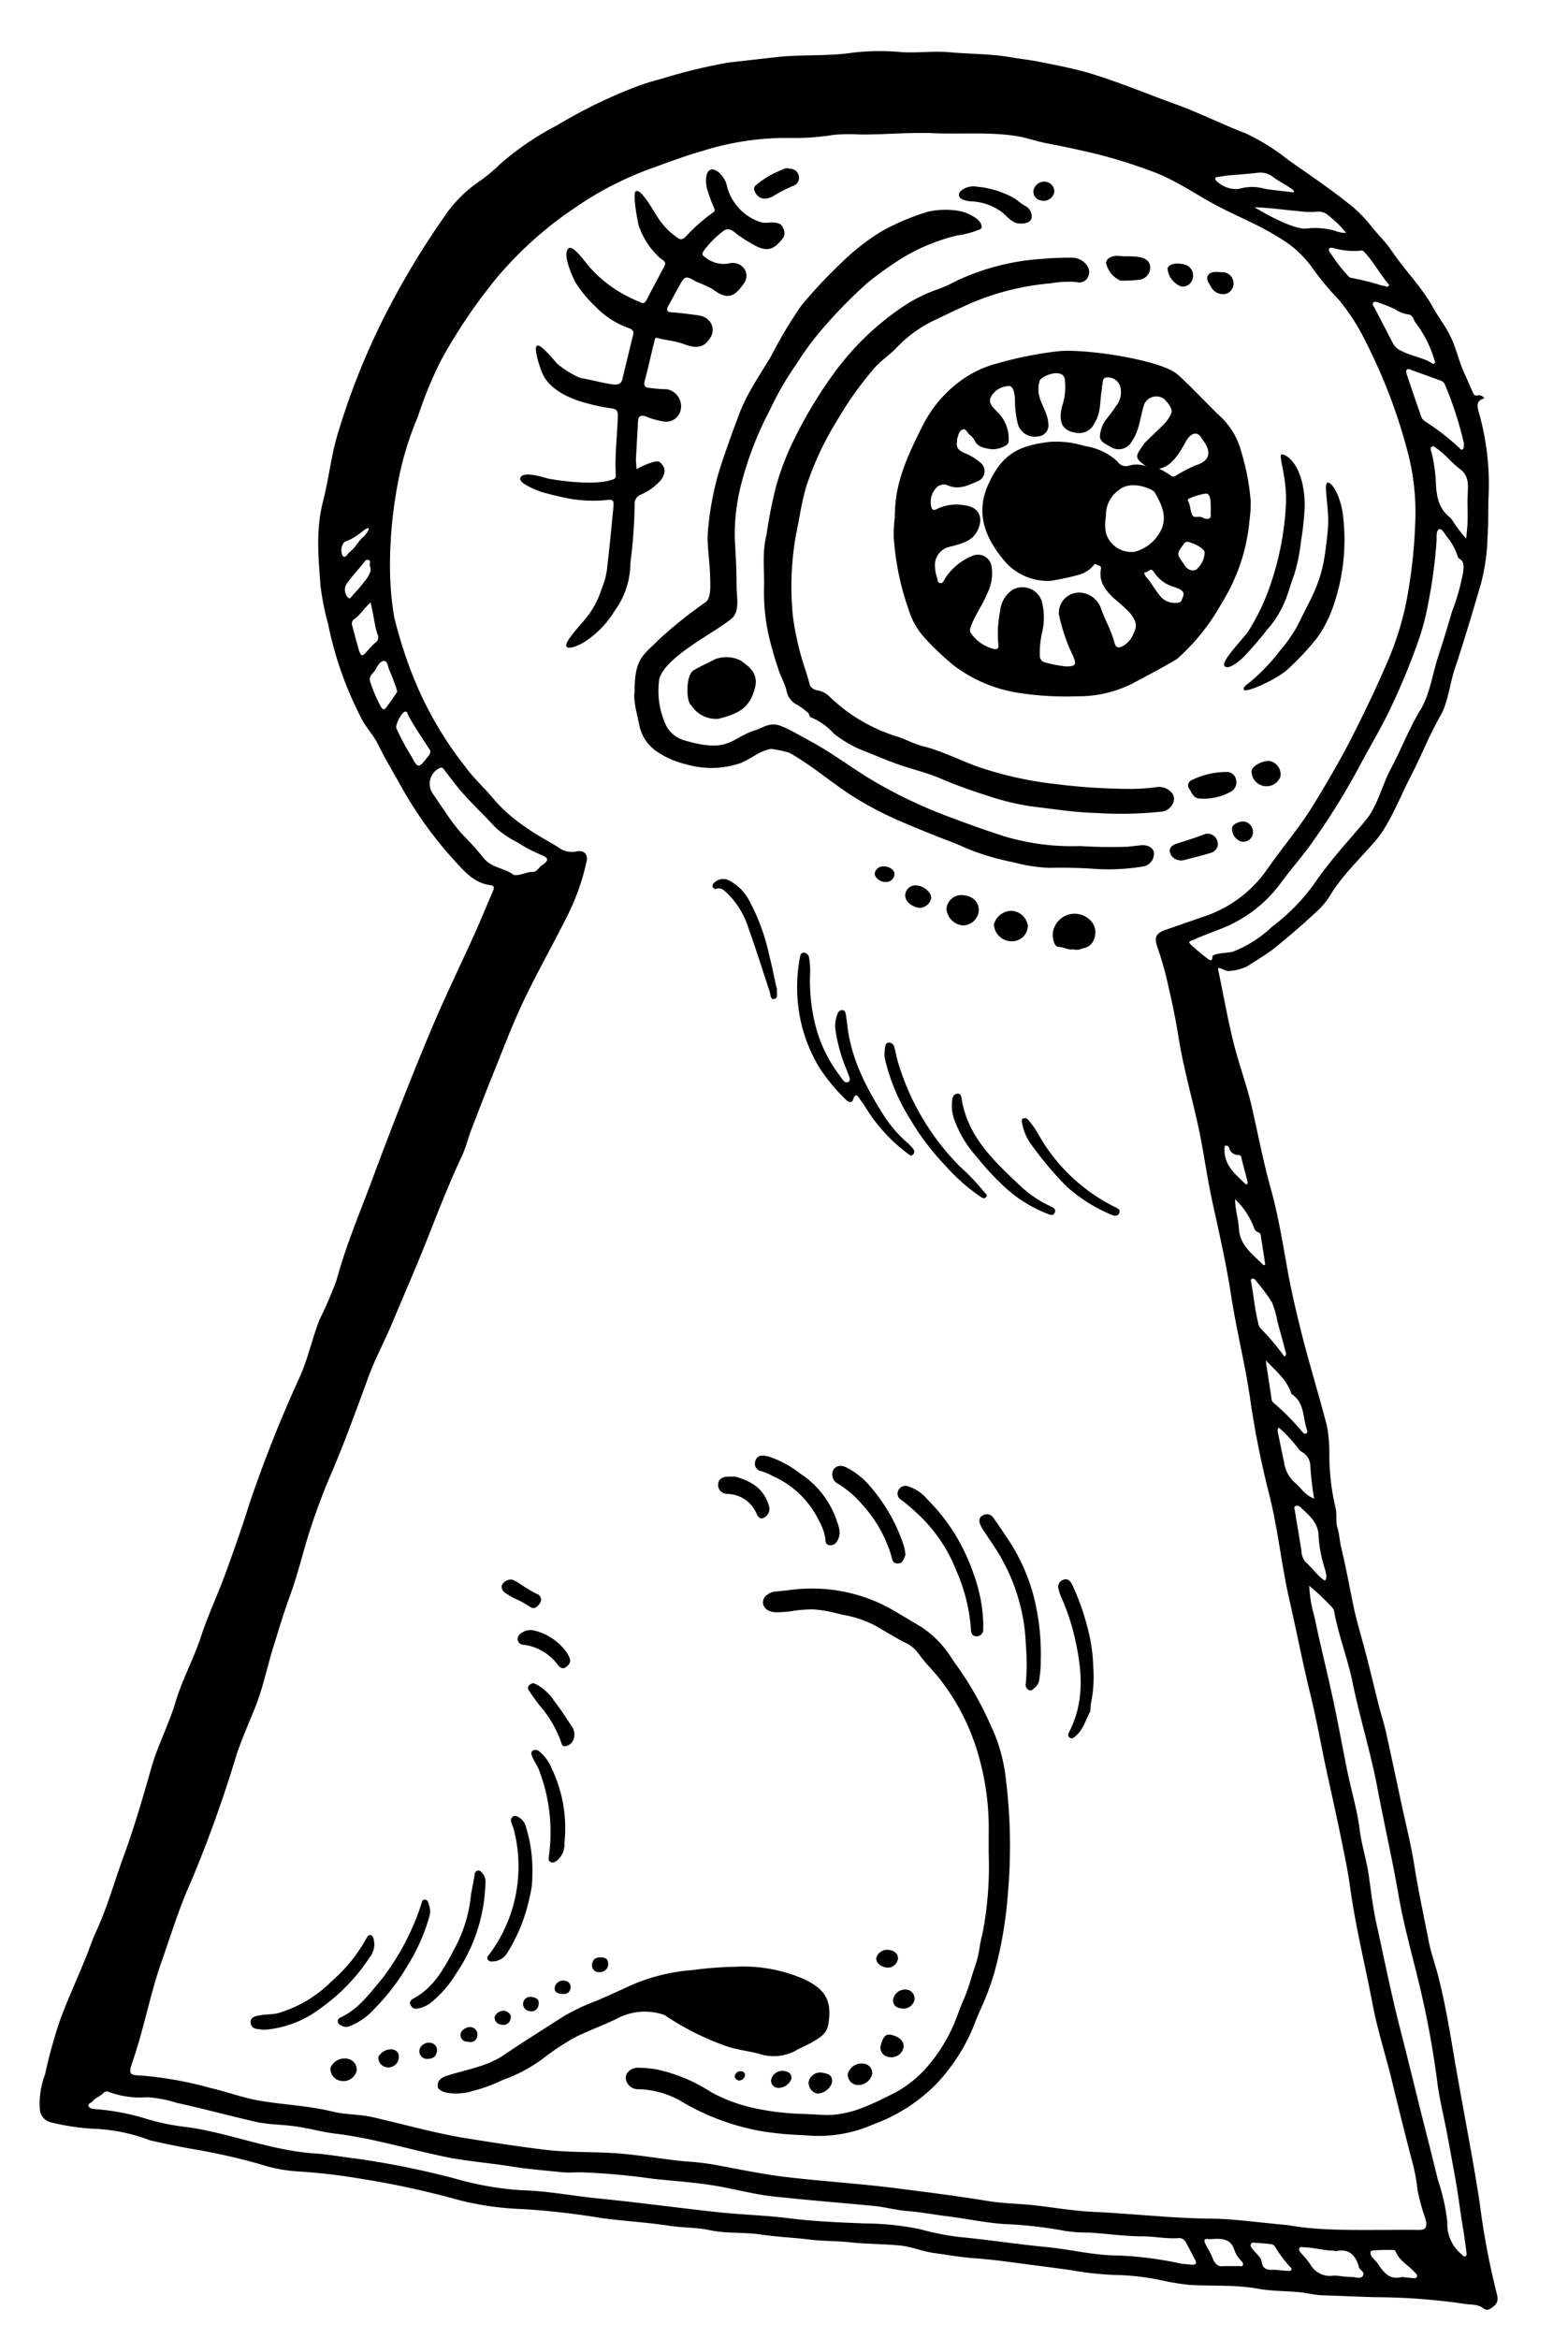
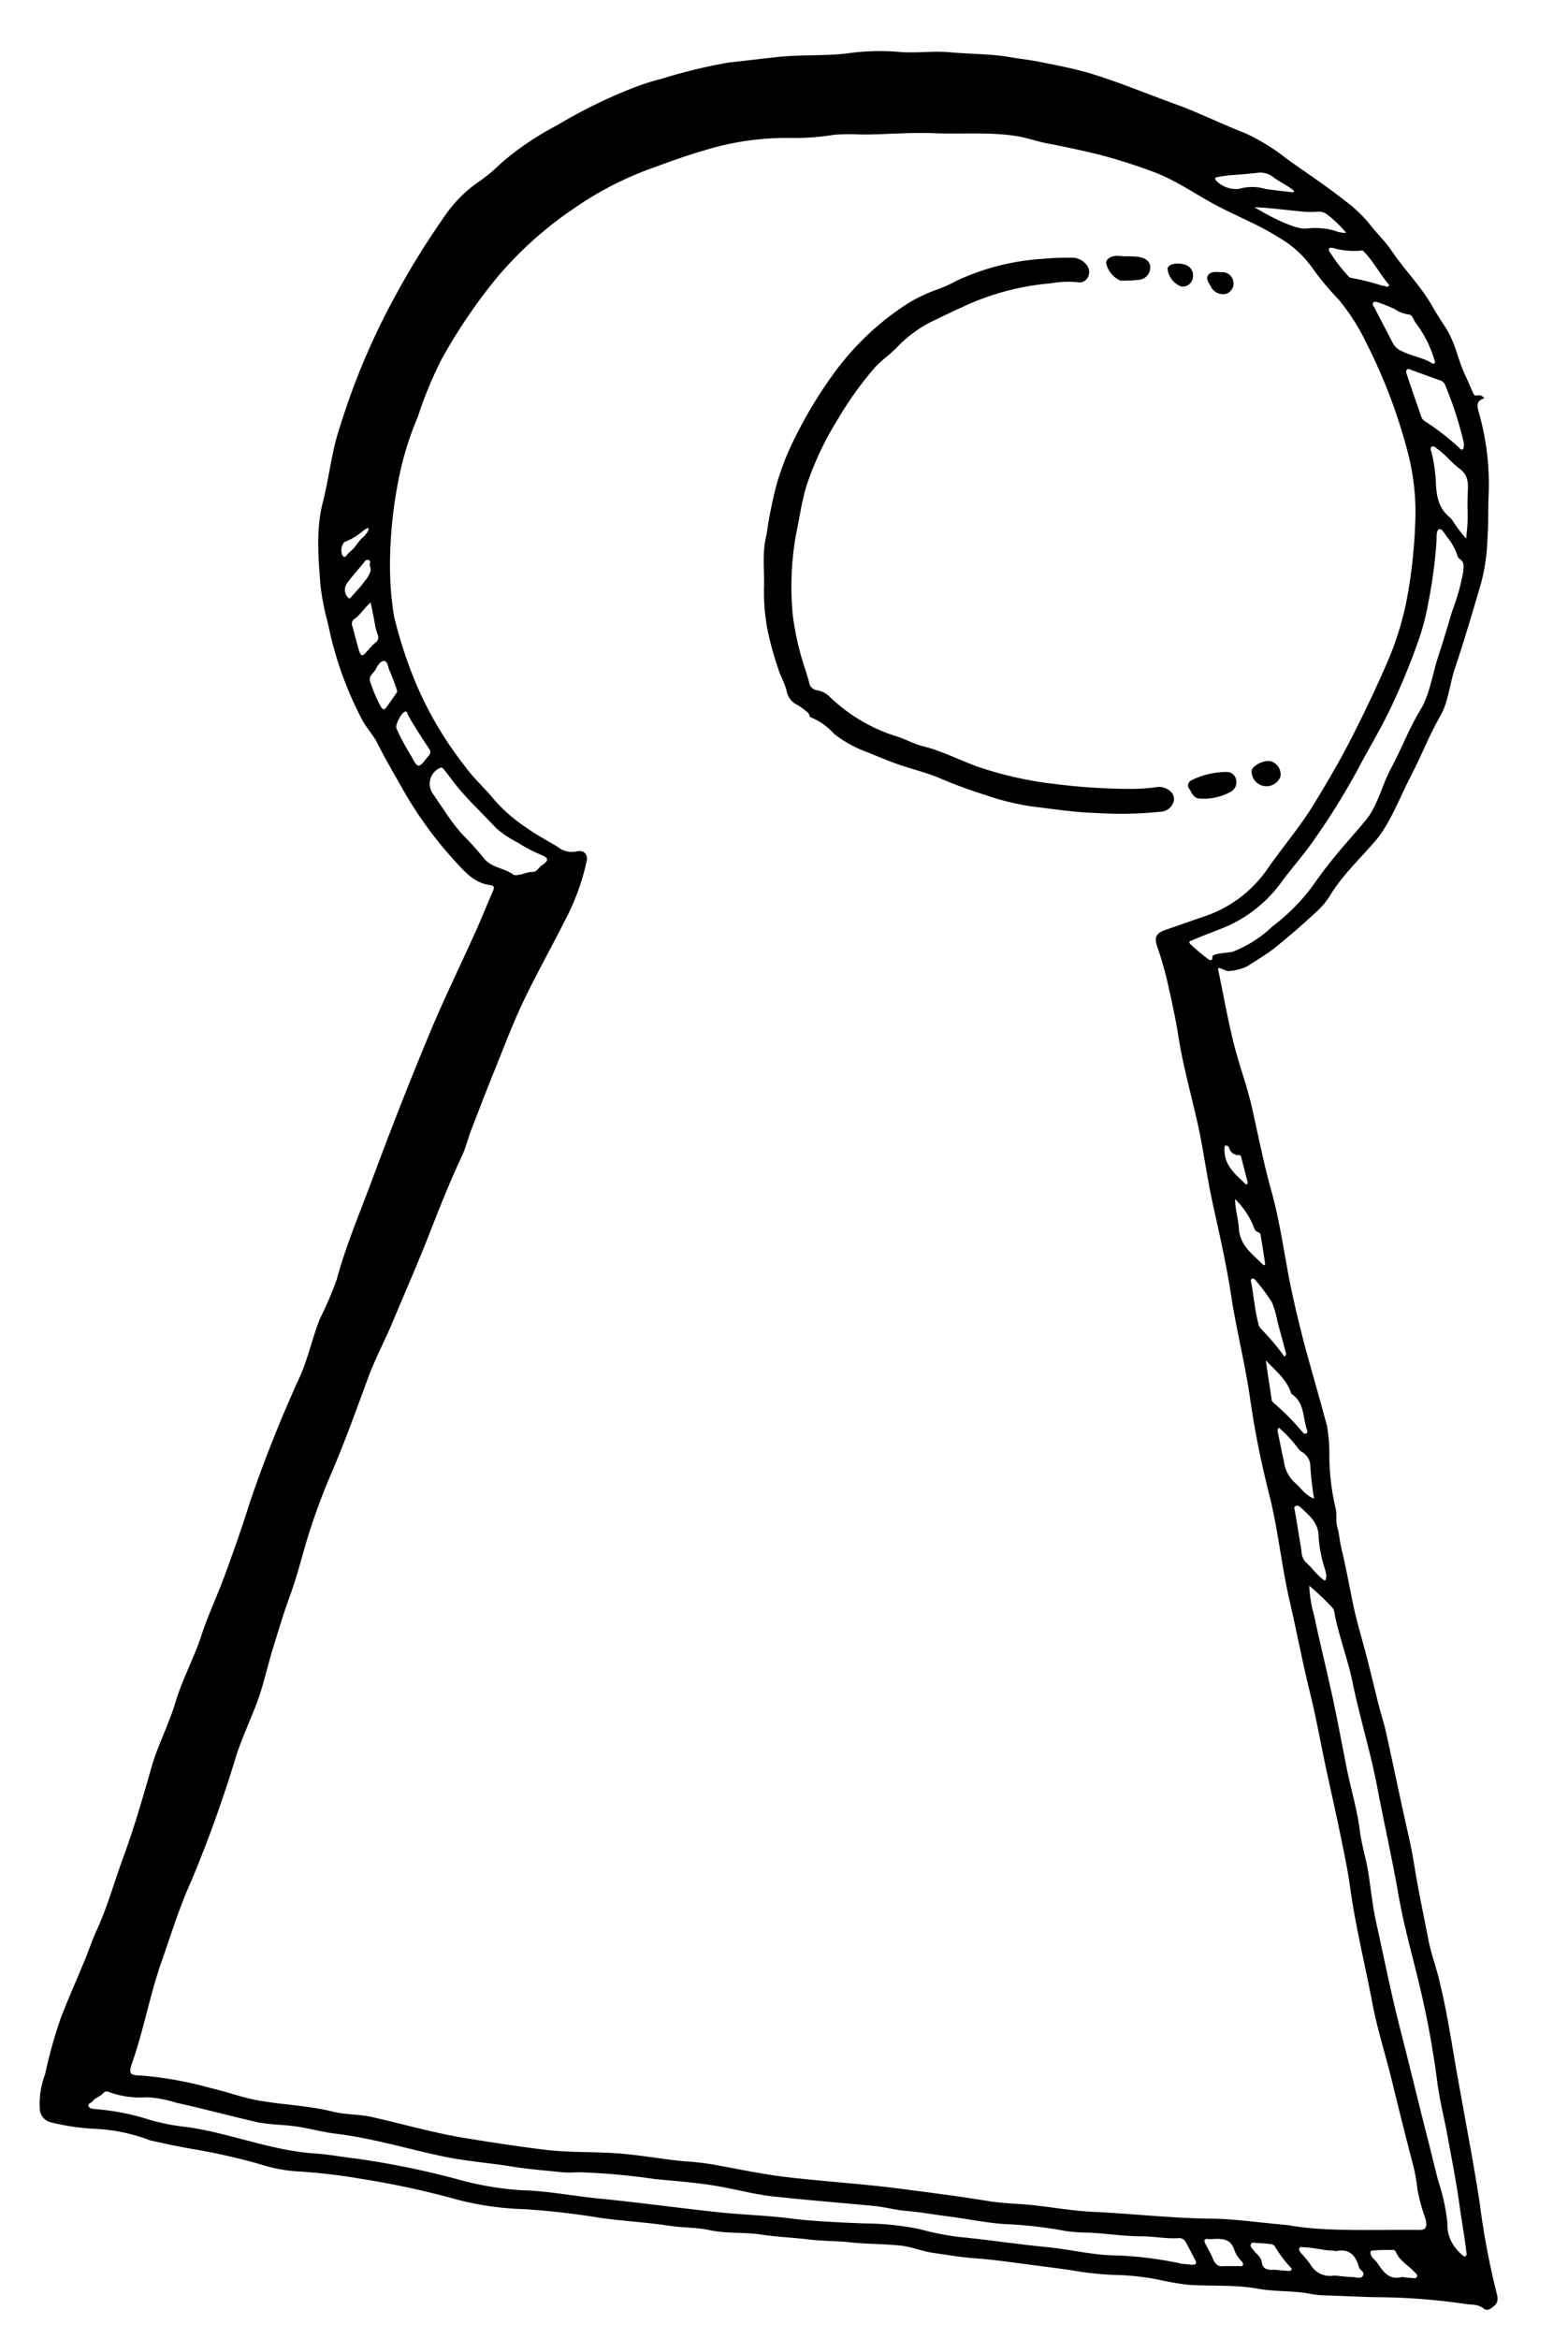
<svg xmlns="http://www.w3.org/2000/svg" id="kresby" viewBox="0 0 186.14 277.58">
  <defs>
    <style>.cls-1{fill-rule:evenodd}</style>
  </defs>
  <path class="cls-1" d="M176.21 47.27c-1 .29-.87.9-.65 1.69a31 31 0 011.15 9.93c-.07 1.65 0 3.33-.13 5a23.63 23.63 0 01-.78 5.4c-1 3.39-2 6.81-3.14 10.19-.51 1.57-.78 3.87-1.59 5.32-1.62 2.89-2.14 4.49-3.66 7.45-1.18 2.26-2.4 5.49-4.06 7.45-1.91 2.23-4 4.15-5.5 6.64a8.75 8.75 0 01-1.51 1.8 90.19 90.19 0 01-4.89 4.25c-1.06.85-2.26 1.55-3.4 2.29a5.94 5.94 0 01-2.3.56c-.48-.1-1.24-.64-1.14-.16.64 3 1.16 6.08 1.93 9.07.61 2.31 1.43 4.59 2 6.93.77 3.35 1.41 6.72 2.32 10 .84 3 1.36 6.12 1.91 9.22s1.25 6 2 8.94c.89 3.35 1.89 6.66 2.76 10a18.72 18.72 0 01.28 3.61 27.54 27.54 0 00.71 6c.24.84 0 1.62.24 2.41s.27 1.66.48 2.49c.52 2.15.92 4.34 1.36 6.5s1.11 4.29 1.66 6.44c.49 1.92.95 3.83 1.43 5.75.26 1 .59 2 .83 3.06.63 2.83 1.23 5.67 1.84 8.52.51 2.39 1.12 4.77 1.51 7.19.47 3 1.12 6 1.69 8.94.33 1.76 1 3.46 1.38 5.2.67 2.77 1.15 5.58 1.62 8.39s1 5.61 1.5 8.41c.57 3.09 1.12 6.18 1.6 9.29a89.51 89.51 0 002 10.65c.14.54.25 1.1-.27 1.54s-.87.64-1.28.31c-.71-.55-1.46-.4-2.25-.54a75.07 75.07 0 00-10.69-.79c-2-.06-4-.15-6-.22-1 0-1.95-.28-2.93-.37-1.64-.16-3.31-.12-4.93-.42-2.7-.49-5.42-.28-8.12-.45a30.74 30.74 0 01-3.66-.62 29.76 29.76 0 00-5.22-.56 38.3 38.3 0 01-5.26-.58c-2-.28-3.91-.52-5.86-.78s-3.67-.49-5.5-.62c-1.66-.12-3.29-.41-4.93-.64-1.29-.18-2.49-.72-3.82-.86-2-.21-4-.17-6-.39-1.64-.18-3.29-.13-4.94-.34-1.87-.23-3.77-.3-5.64-.58-2-.31-4.11-.09-6.14-.53-1.56-.34-3.2-.27-4.8-.52-2.68-.41-5.4-.55-8.08-.92a91.64 91.64 0 00-9.19-1.05 35.71 35.71 0 01-7.65-1.07 103.64 103.64 0 00-11.64-2.53 69.16 69.16 0 00-7.59-.88 18 18 0 01-4.42-.86 75.51 75.51 0 00-7.61-1.73c-1.68-.28-3.36-.63-5-1a2.88 2.88 0 01-.76-.22 20.85 20.85 0 00-6.25-1.24 27.49 27.49 0 01-5.27-.79 1.7 1.7 0 01-1.23-1.53 9.76 9.76 0 01.62-4.14 57.43 57.43 0 011.82-6.56C8 237.39 9 235.2 9.9 233c.58-1.32 1-2.72 1.61-4 1.31-2.89 2.14-5.95 3.24-8.91C16 216.65 17 213.17 18 209.67c.53-1.87 1.37-3.64 2.06-5.47.25-.63.49-1.27.69-1.93.8-2.82 2.25-5.4 3.15-8.17.79-2.41 1.87-4.69 2.75-7.06 1.06-2.89 2.09-5.8 3-8.72a158.94 158.94 0 016-15.06c.95-2.18 1.44-4.52 2.31-6.72a44 44 0 002-4.66c1.11-4.08 2.77-8 4.23-11.91 2.23-6 4.57-12 7.09-18 1.69-4 3.58-7.83 5.33-11.75.65-1.47 1.26-3 1.89-4.42.13-.32.3-.69-.29-.76-1.83-.22-3-1.53-4.11-2.75a47.12 47.12 0 01-6.5-9c-.94-1.68-1.93-3.33-2.78-5.06-.47-.95-1.21-1.72-1.74-2.64A42.5 42.5 0 0138.94 74a29.91 29.91 0 01-.9-4.58c-.25-3.28-.55-6.6.29-9.84.74-2.86 1-5.82 1.93-8.63a83.7 83.7 0 016.57-15.66 96.75 96.75 0 016.3-10.13 15.36 15.36 0 013.62-3.53 19.25 19.25 0 002.61-2.15 33.86 33.86 0 016.77-4.61 59.49 59.49 0 019.21-4.51 26.91 26.91 0 013.17-1 63.32 63.32 0 018-1.94l5.65-.64c3-.34 6-.08 9-.52a27.7 27.7 0 015.9-.07c1.85.11 3.7-.15 5.54 0 2.43.23 4.89.18 7.3.59 1.17.21 2.34.32 3.5.56 2 .4 4 .77 6 1.36 3.58 1.09 7 2.54 10.55 3.81 2.67 1 5.2 2.27 7.86 3.29a24.33 24.33 0 015 3.09c2.32 1.65 4.69 3.22 6.94 5a15.68 15.68 0 013 2.91c.78 1 1.75 1.9 2.48 3 1.55 2.29 3.54 4.26 4.89 6.69.6 1.09 1.36 2.07 1.94 3.18.79 1.5 1.1 3.18 1.81 4.71.35.74.66 1.49 1 2.25.11.25.24.37.54.29a.78.78 0 01.8.35zm-23.3 216.79c4.34.81 10 .51 15.55.57.72 0 .94-.25.83-1a4.63 4.63 0 00-.17-.61 22.69 22.69 0 01-.84-3.11 21.4 21.4 0 00-.5-2.88c-.92-3.49-1.79-7-2.64-10.49-.72-2.89-1.63-5.73-2.19-8.66-.87-4.58-2-9.1-2.65-13.73-.3-2.24-.78-4.46-1.24-6.69-.53-2.57-1.11-5.14-1.67-7.72-.61-2.89-1.13-5.8-1.83-8.66-.93-3.76-1.65-7.57-2.52-11.34-.93-4.09-1.33-8.28-2.36-12.36a108.72 108.72 0 01-2.24-11.14c-.58-4.19-1.64-8.26-2.28-12.44-.55-3.61-1.36-7.19-2.15-10.77-.6-2.71-1-5.45-1.51-8.16-.8-4-2-7.93-2.63-12-.33-2.08-.78-4.13-1.25-6.19a39.21 39.21 0 00-1.19-4.18c-.43-1.19-.28-1.72.9-2.14l4.46-1.55a14.77 14.77 0 007.59-5.58c1.8-2.6 3.87-5 5.54-7.71 1.48-2.43 2.93-4.89 4.24-7.4 1.6-3.11 3.12-6.27 4.51-9.49a35.82 35.82 0 002.33-7.48 61 61 0 001-9 28.12 28.12 0 00-.86-8.39 64.53 64.53 0 00-5-13.18 24.87 24.87 0 00-3.2-5 33.62 33.62 0 01-3.21-3.87 12.56 12.56 0 00-4-3.57c-2.18-1.39-4.58-2.35-6.88-3.53-2.75-1.41-5.25-3.27-8.21-4.32a65.87 65.87 0 00-6.39-2c-2-.47-3.93-.9-5.92-1.27-1.28-.24-2.48-.7-3.77-.89-3.2-.48-6.43-.19-9.65-.32-3-.13-5.9.18-8.85.15A21.41 21.41 0 0099 16a29.27 29.27 0 01-5.27.37 33.16 33.16 0 00-10.2 1.5c-2 .57-4 1.31-5.9 2a39.75 39.75 0 00-9.49 4.86 44.57 44.57 0 00-9.07 8.12 64.4 64.4 0 00-6.63 9.75 46.51 46.51 0 00-2.82 6.81 37.79 37.79 0 00-2 6.07 52.27 52.27 0 00-1.32 12.28 36.54 36.54 0 00.49 5.44 52.57 52.57 0 002.4 7.45A43 43 0 0055.25 91c1 1.41 2.35 2.57 3.44 3.93a18.73 18.73 0 003.68 3.21c1.22.89 2.56 1.59 3.84 2.36a2.65 2.65 0 002.19.55c.87-.22 1.4.29 1.25 1.1a27.17 27.17 0 01-2.54 7c-1.57 3.13-3.3 6.19-4.82 9.35-1.37 2.83-2.47 5.78-3.65 8.69-.92 2.28-1.8 4.56-2.68 6.85-.41 1.08-.68 2.23-1.18 3.27-1.51 3.2-2.78 6.5-4.08 9.79s-2.73 6.52-4.09 9.79c-.89 2.14-2 4.19-2.82 6.37-1.43 3.89-2.83 7.79-4.46 11.59a77.68 77.68 0 00-2.87 7.81c-.65 2.2-1.21 4.44-2 6.6s-1.39 4.2-2.05 6.32c-.71 2.3-1.18 4.66-2.07 6.91-.75 1.88-1.58 3.75-2.24 5.68a153.33 153.33 0 01-5.37 15c-1.42 3.1-2.41 6.38-3.54 9.59-1.39 3.93-2.11 8.07-3.49 12-.46 1.35-.33 1.52 1.11 1.55a43.45 43.45 0 018.19 1.48c1.93.44 3.8 1.15 5.74 1.49 2.91.5 5.89.6 8.77 1.31 1.52.38 3.11.3 4.64.64 3.72.84 7.41 1.91 11.19 2.52 3.15.51 6.31 1 9.49 1.38 2.47.29 5 .23 7.44.35 3 .13 5.93.7 8.9 1a33.46 33.46 0 013.47.38c2.86.52 5.71 1.13 8.58 1.48 4.46.53 9 .8 13.41 1.37 3.57.46 7.13.91 10.67 1.49 1.41.23 2.82.29 4.23.39 2.74.21 5.44.76 8.18.89 4.6.21 9.17.74 13.77.81 2.74-.01 5.52.42 9.43.77zm-12.59 4.59l1.16.11c.5 0 .63-.14.39-.59-.36-.68-.7-1.36-1.06-2a.9.9 0 00-.94-.57c-1.42.1-2.82-.21-4.25-.21-2.15 0-4.29-.34-6.44-.45a18.33 18.33 0 01-2.67-.18 49.94 49.94 0 00-7.11-.82c-2.36-.14-4.64-.65-7-.94-1.59-.2-3.17-.5-4.76-.62-1.32-.11-2.59-.47-3.9-.6-4-.38-8.06-.7-12.08-1.14-2-.23-4-.75-6-1.12-2.64-.5-5.33-.67-8-.94a79.75 79.75 0 00-8.73-.79c-.71 0-1.42.06-2.14 0-2-.21-4.08-.37-6.11-.7-2.59-.41-5.23-.61-7.81-1.13-4.35-.9-8.61-2.22-13-2.75-1.67-.2-3.31-.68-5-.9-1.51-.19-3.06-.18-4.55-.52-3.13-.72-6.23-1.56-9.37-2.25a14.57 14.57 0 00-3.48-.66 10.67 10.67 0 01-4.51-.61.56.56 0 00-.67.09c-.36.44-1 .57-1.29 1-.16.2-.58.25-.49.56s.48.34.8.37a27.89 27.89 0 015.83 1.08 25.58 25.58 0 004.61 1c.75.09 1.52.21 2.27.36 4.49.89 8.82 2.54 13.44 2.83 1.61.11 3.2.42 4.8.6A101.57 101.57 0 0154 258.53a37.13 37.13 0 007.94 1.39c3.15.08 6.23.71 9.35 1 4.69.47 9.35 1.11 14 1.61 2.83.3 5.68.37 8.51.73s5.89.48 8.85.6a33.32 33.32 0 016.52.67 32.3 32.3 0 004.66.93c3.48.33 6.92.87 10.39 1.2 2.84.27 5.62 1 8.49 1a43.43 43.43 0 017.61.99zm15.1-80.47a15.54 15.54 0 00.61 3.64c.68 3.3 1.52 6.58 2.22 9.87.59 2.74 1.09 5.5 1.64 8.24.48 2.41 1.21 4.76 1.52 7.2.23 1.85.82 3.6 1.08 5.44s.49 3.82.91 5.71c.9 4.07 1.71 8.16 2.74 12.19 1.16 4.51 2.23 9 3.39 13.53.41 1.58.78 3.17 1.19 4.76a23.44 23.44 0 011.1 5 4.58 4.58 0 001.69 3.76c.13.1.26.35.46.22s.13-.33.1-.52c-.21-1.84-.56-3.68-.81-5.52-.37-2.72-.91-5.41-1.4-8.1-.41-2.26-1-4.5-1.27-6.77a108.33 108.33 0 00-2.07-11.18c-.85-3.57-1.87-7.12-2.5-10.76-.74-4.27-1.71-8.48-2.51-12.73s-2.14-8.49-3-12.77c-.58-2.73-1.62-5.35-2.12-8.12a1 1 0 00-.22-.48 29.58 29.58 0 00-2.75-2.61zM173.69 67.9c.05-.59.21-1.21-.47-1.61-.13-.08-.19-.3-.25-.48a6.87 6.87 0 00-1.21-2.12c-.27-.35-.58-1-.92-.88s-.3.82-.3 1.28a57.64 57.64 0 01-1 7.53 28.43 28.43 0 01-1.19 4.5 80.41 80.41 0 01-3.16 7.68c-1.09 2.36-2.45 4.6-3.68 6.9a84.07 84.07 0 01-6.15 9.85c-1.07 1.44-2.26 2.78-3.31 4.23a15.93 15.93 0 01-7.11 5.44c-1.1.44-2.22.84-3.3 1.32-.2.09-.68.17-.33.5a24.05 24.05 0 002.12 1.78c.23.18.52.21.49-.26s2-.47 2.43-.62a14.21 14.21 0 004.7-3 23.44 23.44 0 005.37-5.65c2-2.79 3.8-4.64 5.75-7 1.39-1.7 1.93-4.24 3-6.18 1.4-2.66 2-4.47 3.56-7.06 1-1.71 1.38-4.26 2-6.14s1.12-3.57 1.65-5.36a25.41 25.41 0 001.31-4.65zM61 103.84c.9.08 1.53-.4 2.26-.37.47 0 .69-.52 1.05-.77.86-.57.87-.87-.07-1.25a17.58 17.58 0 01-2.76-1.45 12.63 12.63 0 01-2.57-1.71C57.27 96.51 55.46 94.87 54 93l-1.25-1.63c-.13-.17-.25-.34-.52-.24a2.06 2.06 0 00-.89 3c.51.73 1 1.49 1.52 2.22a21.93 21.93 0 002 2.64 37.44 37.44 0 012.54 2.81c.9 1.2 2.53 1.2 3.6 2.04zM173.77 52.9a1.12 1.12 0 000-.36 43.3 43.3 0 00-2.21-6.84.89.89 0 00-.55-.54l-3.38-1.22c-.19-.07-.41-.23-.6-.08s-.06.45 0 .66c.54 1.6 1.08 3.19 1.64 4.78a1.16 1.16 0 00.43.66 28.11 28.11 0 014.12 3.18c.1.1.21.27.39.2s.13-.26.16-.44zm.28 11l.11-1.1c.14-1.37 0-2.75.07-4.11.05-1.17.19-2.24-1-3.1-.91-.68-1.63-1.64-2.58-2.3-.2-.15-.46-.43-.69-.28s-.08.49 0 .73a20.43 20.43 0 01.48 3.2c.06 1.7.22 3.35 1.73 4.5a3 3 0 01.33.44 16.67 16.67 0 001.55 2.04zm-10.59-28.06c-.18 0-.37-.08-.46.1s0 .35.13.51q1.13 2.17 2.26 4.35a2.11 2.11 0 001 .86c1.11.58 2.36.73 3.45 1.35.13.07.27.22.42.13s.06-.34 0-.49a13.4 13.4 0 00-2.21-4.34c-.26-.37-.36-1-.91-1a4 4 0 01-1.59-.64 20.56 20.56 0 00-2.09-.83zm-4.33 234.27a13.57 13.57 0 001.42.11c.43 0 1 .28 1.25-.17s-.36-.64-.49-1v-.06c-.39-1.4-1.19-2.18-2.74-1.84-.08 0-.2-.07-.29-.07-1.17 0-2.28-.36-3.44-.39-.21 0-.47-.11-.59.1s.1.45.23.62a12.4 12.4 0 011.05 1.27 2.66 2.66 0 002.78 1.37 6.36 6.36 0 01.82.06zm-1.67-83c0-.22-.08-.51-.14-.79a16.6 16.6 0 01-.78-3.79c.05-1.77-1.07-2.64-2.13-3.64-.19-.18-.42-.29-.64-.14s-.09.33-.06.51c.27 1.58.52 3.17.79 4.76a2.1 2.1 0 00.46 1.33c.73.62 1.26 1.42 2 2 .11.08.18.21.33.18s.11-.23.17-.44zm-1.46-9.27a36 36 0 01-.46-4.07 1.93 1.93 0 00-1-1.47 1.63 1.63 0 01-.49-.49 16.28 16.28 0 00-2.23-2.39c-.23.25-.14.46-.1.67.23 1.1.44 2.22.7 3.33a4 4 0 001.29 2.53c.71.55 1.14 1.46 2.29 1.89zm8.17-143.93c.31 0 .47.22.64.06s.05-.22 0-.27c-1-1.2-1.75-2.63-2.84-3.78-.08-.1-.23-.22-.32-.19a8.77 8.77 0 01-3.42-.31c-.15 0-.34-.08-.44.09s0 .35.14.5A18.74 18.74 0 00160 32.7a.71.71 0 00.38.27 30.71 30.71 0 013.74.94zm-13.91 127.52c.22 1.5.45 3 .68 4.51a.67.67 0 00.21.5 28.74 28.74 0 013.43 3.46c.12.14.27.31.47.22s.15-.33.09-.48c-.49-1.44-.27-3.17-1.77-4.18a.32.32 0 01-.12-.21c-.55-1.59-1.86-2.62-2.99-3.82zm2.22-.44c.22-.2.2-.34.16-.47-.32-1.24-.67-2.48-1-3.73a10.84 10.84 0 00-.65-2.25 22.29 22.29 0 00-1.86-2.51c-.13-.17-.28-.38-.51-.27s-.1.33-.07.5c.28 1.59.42 3.2.82 4.76a1.14 1.14 0 00.29.64 27.75 27.75 0 012.82 3.34zM48.14 84.44c-.4 0-1.25 1.52-1.08 2a26.88 26.88 0 001.75 3.26c.79 1.5.86 1.53 1.93.17.23-.3.52-.58.21-1-.87-1.33-1.76-2.64-2.5-4-.07-.22-.12-.41-.31-.43zm105.4-61.6l.09-.17c-.76-.68-1.73-1.06-2.52-1.68a2.45 2.45 0 00-1.85-.48c-1 .1-1.93.2-2.91.26a15.56 15.56 0 00-1.8.24c-.23 0-.42.12-.19.41a3.31 3.31 0 002.7 1 5.54 5.54 0 013.15 0c1.09.17 2.22.26 3.33.42zM150 150.15a1.76 1.76 0 00.2-.09c-.17-1.11-.34-2.23-.52-3.33 0-.2-.09-.44-.33-.51-.4-.11-.45-.47-.58-.78a9.36 9.36 0 00-2.15-3.13c0 1.21.39 2.33.45 3.49.14 2.09 1.72 3.09 2.93 4.35zM44 71.5c-.82.69-1.23 1.52-2 2a.71.71 0 00-.17.81c.25.9.48 1.83.74 2.73.08.27.22.68.4.72s.46-.32.67-.55.62-.71 1-1a.74.74 0 00.21-.85 7.56 7.56 0 01-.3-1.06c-.16-.88-.33-1.78-.55-2.8zm3.15 10.59a5.83 5.83 0 00-.15-.57c-.25-.66-.48-1.33-.78-2-.18-.39-.2-1.07-.63-1.08s-.75.53-1 1-.87.79-.65 1.44a17.84 17.84 0 001.28 3c.14.23.34.43.55.17.53-.67.95-1.33 1.4-1.96zm119.68 188.18l.71.06c.23 0 .52.13.66-.13s-.19-.45-.34-.63c-.73-.79-1.75-1.3-2.17-2.37a.39.39 0 00-.4-.2c-.76 0-1.52 0-2.27.07-.38 0-.38.26-.26.57s.52.58.74.91c.7 1 1.35 2.05 2.86 1.68a1.27 1.27 0 01.47.04zm-21.63-1.35h1.89c.15 0 .35.07.44-.09s0-.36-.14-.49a3.45 3.45 0 01-.85-1.31c-.43-1.4-1.5-1.38-2.63-1.32a2.36 2.36 0 01-.46 0c-.55-.08-.53.21-.36.56.27.56.63 1.09.85 1.68s.64 1.12 1.26.97zm6.09.43c.55.06 1.1.11 1.65.14a.47.47 0 00.36-.1c.08-.11 0-.25-.12-.35a14 14 0 01-1.8-2.39c-.18-.32-.44-.33-.72-.36-.47-.06-.94-.09-1.41-.11-.25 0-.58-.15-.74.11s.09.48.25.69c.33.44.89.84 1 1.32.1 1.06.76 1.1 1.53 1.05zm-2.37-244.74c.26.15.54.29.8.45 1 .6 4 2.17 5.31 2.07a8.6 8.6 0 013.43.25 3.19 3.19 0 001.35.25 14.36 14.36 0 00-2.3-2.21 1.7 1.7 0 00-1.12-.3 10 10 0 01-2.12-.05c-1.02-.07-4.27-.5-5.35-.46zM44 67.73c0-.21 0-.39-.09-.57s.19-.59-.16-.7-.46.2-.63.4c-.65.79-1.34 1.55-1.94 2.38a1.31 1.31 0 00.09 1.62c.16.21.26.18.42 0 .49-.6 1.08-1.15 1.52-1.79a3.58 3.58 0 00.79-1.34zm101.36 68.57v.16c0 1.87 1.3 2.89 2.44 4 .08.08.21.15.27.05a.52.52 0 000-.37l-.69-2.67c0-.19-.11-.4-.32-.4a1.1 1.1 0 01-1.15-.87.38.38 0 00-.45-.24c-.11.04-.08.22-.1.34zM40.53 65.17c0 .28 0 .72.26.88s.42-.28.62-.45l.3-.26c.56-.48.86-1.18 1.46-1.65.15-.12.73-.86.57-1s-.83.5-1 .59a6.61 6.61 0 01-1.76 1c-.22.04-.44.61-.45.89z" />
-   <path d="M119.44 211.4a20.42 20.42 0 00-1.53-6l-.15-.3a40.06 40.06 0 00-4.06-7.28c-.24-.32-.47-.64-.7-1a12.25 12.25 0 00-3.53-3.68l-.34-.21-3.06-1.82a19.23 19.23 0 00-9.24-2.59 20.06 20.06 0 00-3.38.21l-1.44.15a1.67 1.67 0 00-.84.31 1.13 1.13 0 00-.6 1 1.16 1.16 0 00.66.94 2.21 2.21 0 001 .2 14.1 14.1 0 002.07-.18 14 14 0 012.24-.16 14.53 14.53 0 012.61.42l.95.23a12.64 12.64 0 013.84 1.3c.26.14.51.29.77.45.84.49 1.71 1 2.6 1.48a4.14 4.14 0 011.65 1.26 18.45 18.45 0 001.53 1.86c.33.37.67.76 1 1.16a26.39 26.39 0 014.64 9.07 31.21 31.21 0 011.24 9.37v2.35a42 42 0 01-.7 9.34 17.54 17.54 0 00-.36 1.72 13.84 13.84 0 01-.56 2.35c-.17.5-.34 1-.49 1.52a21.11 21.11 0 01-.86 2.42c-.25.55-.46 1.12-.67 1.68l-.29.75a19.29 19.29 0 01-3.2 5.35 13.47 13.47 0 01-4.22 3.39l-.35.17c-2.62 1.3-5.09 2.53-8.11 2.34l-1.93-.1a31.51 31.51 0 01-5.88-.65 19.19 19.19 0 01-5.28-1.91 19.42 19.42 0 00-6.47-2.72 13.93 13.93 0 00-2.23-.21 1.55 1.55 0 00-1.13.43 1.09 1.09 0 00-.36.81 1.46 1.46 0 001.45 1.31h.15a10.77 10.77 0 014.74 1.29 28.38 28.38 0 009.77 3.69 39.79 39.79 0 004.85.47l1.45.09h.64a16 16 0 006.3-1.35 20.29 20.29 0 007.64-4.93 23.44 23.44 0 003-4.06 20.25 20.25 0 001.43-3c.15-.39.32-.78.48-1.17l.11-.26a31.86 31.86 0 001.74-4.57 49 49 0 001.63-9.56 64.13 64.13 0 00-.22-13.17z" />
-   <path class="cls-1" d="M90.45 243.83c-1.12-.38-2.81-.51-4.34-1.05a32.52 32.52 0 01-7.24-3.66 7 7 0 00-5.73.49c-2.18 1-2.37 1-4.56 2a27.84 27.84 0 00-3.74 2.39 18.13 18.13 0 01-5.23 2.86 17 17 0 01-3.61 1.3c-.49.26-3.38.61-4-.39-.17-.69.22-1.17 1-1.42 2.3-.75 4.77-1.09 6.8-2.47 2.27-1.54 4.62-3 6.9-4.47a23.57 23.57 0 014-1.93c1.46-.61 2.89-1.28 4.33-1.94a22.55 22.55 0 017.18-1.75 44.38 44.38 0 015-.39 18.09 18.09 0 017.89 1.32c2.79 1.2 3.76 2.6 3.21 5.6-.19 1.07-1.06 1.54-1.86 2-.53.33-1.13.57-1.69.86a5.55 5.55 0 01-4.31.65zM95 113.41a.44.44 0 01.46-.36.68.68 0 01.58.58 8.94 8.94 0 01.12 2.13 21.76 21.76 0 00.61 5.8 16.4 16.4 0 002.92 6.08c.27.36.56 1 1 .76s0-.82-.09-1.22a20 20 0 01-1.44-5.05 3.89 3.89 0 01.28-1.85.57.57 0 01.53-.41c.29 0 .4.26.44.5.07.42.12.84.17 1.25.44 4 2.24 7.45 4.33 10.75a15.57 15.57 0 002.9 3.33 6.06 6.06 0 01.6.64.49.49 0 010 .65c-.22.27-.44.08-.62-.07a19.7 19.7 0 01-5-5.44 7 7 0 00-.63-.91c-.28-.35-.54-1.12-.93 0-.11.31-.49.24-.74 0a21.83 21.83 0 01-3.2-3.84 18.1 18.1 0 01-2.39-6.37 19.15 19.15 0 01.1-6.95zm28.4 85.65a1.61 1.61 0 01-.52 1.19c-.23.18-.42.47-.75.31a.7.7 0 01-.35-.81 28 28 0 000-4.58 22.58 22.58 0 00-2.83-10.12c-.69-1.27-1.56-2.43-2.34-3.65a2.91 2.91 0 01-.18-.35c-.26-.49-.24-1 .27-1.23a.92.92 0 011.26.35c.56.78 1.1 1.6 1.64 2.4a22.68 22.68 0 013 6.45 27.52 27.52 0 01.95 8 10.94 10.94 0 01-.15 2.04zm-6.68-5.69a.77.77 0 01-.81.81c-.52 0-.64-.44-.65-.82a20.71 20.71 0 00-1.75-7 18.18 18.18 0 00-4.89-7A19.34 19.34 0 00107 178a.85.85 0 01-.34-1.17.93.93 0 011.21-.42 4.85 4.85 0 012.2 1.5 22.8 22.8 0 013.06 3.78 23.68 23.68 0 012.45 5.1 18.73 18.73 0 011.15 5.89c-.01.22-.01.46-.01.69zM30.75 240.8c-.48 0-.95-.18-1-.78s.52-.76 1-.84c.77-.17 1.56-.08 2.34-.3a15 15 0 006.31-3.79 18.63 18.63 0 004.11-5.09c.1-.21.21-.37.46-.36s.31.26.38.45a2.42 2.42 0 01-.45 2.16 22.32 22.32 0 01-5.9 6.11 12.51 12.51 0 01-6.31 2.49 2.73 2.73 0 01-.94-.05zm98.68-37.71c-.55 1-.84 2.22-1.82 3-.19.16-.39.29-.64.1s-.18-.4-.06-.63c2-3.87 1.5-7.85.52-11.86a27.43 27.43 0 00-1.54-4.38 5.35 5.35 0 01-.21-.68.88.88 0 01.53-1.16c.56-.21.85.15 1.07.57a28.75 28.75 0 011.84 5.18 19.9 19.9 0 01.66 4.52 15.83 15.83 0 01-.27 4.39c-.06.32-.04.61-.08.95zm-73.52 21.75l.43-2.3c0-.24.08-.49.36-.55s.43.15.59.32a1.65 1.65 0 01.33 1.28 19.9 19.9 0 01-3.51 10.67 13.1 13.1 0 01-3 3.43 3.44 3.44 0 01-1.65.68.67.67 0 01-.73-.48c-.14-.32.05-.56.33-.71 2.58-1.38 3.8-3.86 5.07-6.27a16.64 16.64 0 001.78-6.07zm7.02.04a20.57 20.57 0 01-2.72 6.89 2.1 2.1 0 01-1.77 1 .53.53 0 01-.55-.25c-.12-.23 0-.38.17-.56A17.45 17.45 0 0061 217.13c-.08-.33-.26-.64-.33-1a.5.5 0 01.72-.57 1.8 1.8 0 011 1.1 17.19 17.19 0 01.8 5.92 9.08 9.08 0 01-.26 2.3zM51 227.33a22.83 22.83 0 01-2.53 5.79 26.71 26.71 0 01-4.06 5.31 7.68 7.68 0 01-2.86 2 1.06 1.06 0 01-.92 0c-.24-.12-.5-.22-.53-.54s.21-.42.42-.52c2.1-1 3.4-2.85 4.84-4.56A29.38 29.38 0 0050 226c.09-.25.09-.58.44-.57s.41.38.49.64a2.31 2.31 0 01.07 1.26zm54.11-103.23a.46.46 0 01.45-.38.65.65 0 01.6.55c.19.65.29 1.34.51 2a29.49 29.49 0 007.24 12.12 26 26 0 012.94 3.09c.13.18.44.31.21.58s-.48.07-.7-.07a22.15 22.15 0 01-4.07-3.6 29.78 29.78 0 01-4.25-5.59 23.52 23.52 0 01-3-7.19 4.2 4.2 0 01.07-1.51zm2.38 60.44c-.23.41-.25 1-.91 1s-.66-.5-.78-.94a15.77 15.77 0 00-3.55-6.17 11.61 11.61 0 00-2.81-2.37 1.23 1.23 0 01-.55-1.55c.3-.57.9-.72 1.64-.34a9 9 0 012.67 2.11 20.37 20.37 0 014 6.88 5.46 5.46 0 01.29 1.38zm-16.28-11.7a12 12 0 013.74 2 10.75 10.75 0 014.33 5.48c.29.84.66 1.69.09 2.57a.89.89 0 01-.92.48c-.46-.07-.47-.49-.47-.81a6.15 6.15 0 00-.74-2.05 11 11 0 00-5.5-5.34 7 7 0 00-1.36-.58.89.89 0 01-.71-1.2c.25-.82.91-.69 1.54-.55zM124 143.9a16 16 0 01-5.2-3.48 31.29 31.29 0 01-2.86-3.14 13.53 13.53 0 01-2.72-4.59 5.29 5.29 0 01-.18-2.2c.05-.37.24-.68.63-.7s.46.35.49.62c.72 4.5 3.85 7.38 6.92 10.28a13.14 13.14 0 003.63 2.46c.3.14.71.36.5.77s-.53.24-.84.13zm-57 74.87a2.41 2.41 0 01-.85 2c-.24.17-.51.35-.81.19s-.19-.48-.17-.77A20.61 20.61 0 0064 210.08c-.2-.54-.56-1-.79-1.55-.11-.25-.26-.6.06-.8a.7.7 0 01.79.15 4.81 4.81 0 011.39 1.9 16.41 16.41 0 011.55 8.99zm19.44-114.34a5.65 5.65 0 012.44 2.33 24.45 24.45 0 012.43 6.58c.32 1.23.56 2.48.84 3.71 0 .12.11.27.08.38-.06.4.2 1-.3 1.12s-.45-.53-.56-.87c-.83-2.5-1.61-5-2.5-7.48a9.9 9.9 0 00-2.67-4.32c-.32-.28-.63-.57-1.12-.42a.36.36 0 01-.47-.19.46.46 0 01.16-.5 1.52 1.52 0 011.67-.34zm45.74 39.82a18.62 18.62 0 01-5.54-3.43 40.34 40.34 0 01-4.3-5.12 6 6 0 01-1-2.4c0-.19-.14-.44.12-.56a.49.49 0 01.63.2 10.11 10.11 0 011 1.35 21.28 21.28 0 009.37 9c.28.15.55.29.42.65s-.49.34-.7.31zm-44.9 30.98c2 .56 3.43 1.49 4 3.47a1.15 1.15 0 01-.59 1.4c-.51.3-.77-.23-.93-.58a3.8 3.8 0 00-3.34-2.23c-.55 0-1.16-.32-1.17-1.06s.52-1 1.36-1zM68.18 206a1.32 1.32 0 01-.93 1.2c-.3.09-.51 0-.59-.31a13.44 13.44 0 00-2.66-4.57c-.38-.51-.74-1-1.11-1.55-.19-.26-.36-.56 0-.84s.54-.16.86 0a6 6 0 012 1.86c.76 1 1.42 2 2.11 3.06a1.72 1.72 0 01.32 1.15zm-4.94-12.54a6.64 6.64 0 014 2.59 3.52 3.52 0 01.37.69c.23.53-.11.88-.47 1.13s-.68 0-.93-.31a6 6 0 00-4-2.37c-.45 0-.78-.28-.75-.75s.54-.76 1-.93a2.31 2.31 0 01.78-.05zm-2.43-6a7.61 7.61 0 01.7.35 18.46 18.46 0 002.17 1.32.74.74 0 01.34 1.23c-.36.51-.73.64-1.31.19a10.92 10.92 0 00-1.73-.91c-.32-.18-.64-.37-.95-.57s-.64-.63-.39-1.07a1.23 1.23 0 011.17-.54zm-18.47 58.27a1.62 1.62 0 01-1.87 1.21 1.46 1.46 0 01-1.24-1.56 1.83 1.83 0 012-1.07 1.3 1.3 0 011.11 1.42zm62.27-3.18c.29-1 .63-1.27 1.46-1s1.35.81 1.16 1.55a1.46 1.46 0 01-1.72 1 1.11 1.11 0 01-.9-1.55zm-2.86 4.88a1.24 1.24 0 01-1.11-1.31 1.69 1.69 0 011.88-1.22 1.1 1.1 0 011 1.31 1.72 1.72 0 01-1.77 1.22zM97.77 246c.8.14 1.07.46 1 1.14a1.89 1.89 0 01-1.77 1.31 1.34 1.34 0 01-1-1.45 1.43 1.43 0 011.77-1zm9.1-7.69a.91.91 0 01-.83-1.12 1.47 1.47 0 011.51-1.09 1.07 1.07 0 011 1.27 1.34 1.34 0 01-1.68.94zm-1.7-4.83c-.73-.12-1.23-.65-1.13-1.18a1.35 1.35 0 011.55-.89c.69.11 1.07.55 1 1.1a1.22 1.22 0 01-1.42.97zm-59.25 11.85a1.15 1.15 0 01-1-1.24 1.71 1.71 0 011.7-.88c.66.15.8.63.69 1.21a1.25 1.25 0 01-1.39.91zm46.42 2.44a.85.85 0 01-.79-1 1.37 1.37 0 011.55-1c.51.09.91.31.85.91a1.63 1.63 0 01-1.61 1.09zm-41.82-3.45a.92.92 0 01-.72-1.1 1.17 1.17 0 011.35-.79.88.88 0 01.69 1.14c-.14.64-.68.8-1.32.75zm4.96-2.04a.76.76 0 01-.8-.88c0-.47.83-1 1.35-.81a.88.88 0 01.64 1c-.11.6-.53.86-1.19.69zM70.82 234a.83.83 0 01-.5-1.06c.13-.63.7-.7 1.26-.63s.65.47.61.93-.6.95-1.37.76zM60 238.65c.41.16.76.44.61.94a.88.88 0 01-1.16.66.82.82 0 01-.73-.89 1.11 1.11 0 011.28-.71zm6.47-2.05c-.37-.09-.74-.31-.59-.85a1 1 0 011.17-.69.74.74 0 01.67.91c-.13.64-.6.73-1.25.63zm-3.28.4c.62.08.84.38.74.89a.84.84 0 01-1.07.77.85.85 0 11.33-1.66zm24.46 9.89c-.27-.11-.49-.31-.41-.59a.7.7 0 01.8-.49.42.42 0 01.38.56.71.71 0 01-.77.52zm-20-171.2c1.35-1.92 2.77-2.69 3.82-5.94a8.51 8.51 0 00.63-2.62c.27-2.25.48-4.51.7-6.76.11-1.13 0-1.13-1.09-1a16.21 16.21 0 01-4.5-.27c-.9-.18-1.8-.41-2.7-.65-.49-.13-2.75-1-2.75-1.59s.86-.82 3.24-.08c1.26.25 5.49.87 7.61.17.3-.1.5-.13.49-.56-.13-2.36.17-4.71.25-7.07 0-.53-.16-.76-.65-.84a23.76 23.76 0 01-4.27-1c-1.7-.63-3.51-1.66-4.16-3.45-.23-.62-.95-2.73-.52-3s2 1.71 2.4 2.14a11.18 11.18 0 002.7 1.67c1.49.27 2.42.54 3.64.74.82.14 1.25.05 1.4-.62.42-1.72.83-3.45 1.26-5.18.12-.46 0-.64-.49-.84a10.12 10.12 0 01-4-2.59 14.44 14.44 0 01-2.36-2.86c-.38-.76-1.56-3.3-.82-4 .57-.52 2.11 1.82 2.65 2.36a15 15 0 003.57 2.89 19 19 0 002.39 1.16c.29.18.47 0 .63-.24.7-1.36 1.43-2.71 2.15-4.06.32-.59-.27-.75-.54-1a9 9 0 01-2.53-3.92c-.14-.59-.76-3.82-.29-4 .66-.28 2.23 2.64 2.66 3.25a8.43 8.43 0 002.4 2.38c.22.15.53.09.85-.24a20 20 0 013.15-2.8c.27-.18.35-.26.19-.6a21.41 21.41 0 01-.78-2.12c-.25-.74-.3-2.22.41-2.42s1.67 1 1.85 1.71a6.08 6.08 0 003.89 4.47c.68.27 1.33 0 2 .13.5.11.64.18.85.67a1.1 1.1 0 01-.06 1.19c-1 1.26-1.68 1.5-2.87 1.05a18.05 18.05 0 01-2.51-1.52c-.8-.68-1.16-.86-1.88-.25a10.88 10.88 0 00-2.13 2.21c-.25.37-.15.52.16.72a3.49 3.49 0 002.86.75 1.7 1.7 0 011.87.73 1.52 1.52 0 01-.22 1.78c-1.11 1.66-2.08 1.71-3.59.55a16.12 16.12 0 00-1.95-.89c-1.32-.77-1.36-.7-2.12.67-.42.75-.82 1.5-1.23 2.25-.23.43-.13.67.4.71.92.06 1.64.16 2.59.28s1.45.21 1.91.75a1.64 1.64 0 01.1 2c-.81 1.39-2 1.19-3.21.71-1.35-.44-2.07-.4-3.07-.7-.29-.09-.29.19-.34.37-.43 1.71-.69 3-1.14 4.67-.12.44-.09.78.31.86a17.3 17.3 0 002.32.19 2.07 2.07 0 011.67 2.1A1.77 1.77 0 0178.68 50a9 9 0 01-1.68-.45c-.64-.26-1.2-.45-1.26.45-.08 1.51-.17 3-.25 4.53 0 .13.06 1 .09 1.15a8.8 8.8 0 012-.86c.69-.17.8 0 1.16.51s0 1.34-.37 1.74A6.73 6.73 0 0176 58.73a1.13 1.13 0 00-.66 1.11 59.06 59.06 0 01-.51 7 9.6 9.6 0 01-1.83 5.6 11.52 11.52 0 01-3.54 3.69c-.93.62-3.18 1.47-1.81-.44zm7.68 6.41c0-4.06 1.06-4.33 2.83-6.15a51.28 51.28 0 015.58-4.47c.56-.35.58-1.54.58-2 0-3-.43-4.46-.28-6.47a35.83 35.83 0 011.38-7.28c.76-2.34 1.47-4.29 2.33-6.6 1-2.61 2.43-4.55 3.83-6.94a51.6 51.6 0 013.6-6 61.06 61.06 0 014.75-5.05 26.86 26.86 0 014.81-3.74 28.24 28.24 0 015.39-2.27 9.64 9.64 0 013.39-.15A5.16 5.16 0 01116 26c.37.31.74.89.41 1.18a10.46 10.46 0 01-2.72.75 22.69 22.69 0 00-6.6 2.7 43.72 43.72 0 00-4 2.84A55.58 55.58 0 0098 38.6a35.54 35.54 0 00-3.5 4.67 36.23 36.23 0 00-3.13 5.43 40.54 40.54 0 00-3.46 9.06 24.31 24.31 0 00-.69 5.82c.06 1.89.22 3.14.22 6 0 1.28.44 3-.63 3.86-2 1.67-7.76 4.44-8.54 7.11a9.73 9.73 0 00.73 5.39 3.51 3.51 0 002.29 1.93c5.3 1.58 5.5-.32 8.36-1.21 1-.32 1.82-1.07 3.21-.44.51.15 3 1.55 3.55 1.85 2.32 1.27 4.44 2.86 6.67 4.24a56.58 56.58 0 009.9 4.74c2 .76 4.07 1.5 6.13 2.16a27.73 27.73 0 009.1 1.19 56.61 56.61 0 005.68.08l1.53-.17c.79-.09 1.47.28 1.56.85a1.52 1.52 0 01-1.22 1.65 24.54 24.54 0 01-6.23.27c-1.64-.1-3.28-.13-4.91-.09a19 19 0 01-4.26-.65 30.1 30.1 0 01-5-1.42c-.8-.31-1.58-.69-2.39-1-2.06-.77-4.1-1.61-6.13-2.48a41.74 41.74 0 01-5.31-2.76c-2.61-1.61-5.14-3.86-7.83-5.35a13.82 13.82 0 00-2.2-.46c-1.63.4-1.69.82-3.51 1.66a10.64 10.64 0 01-6.57.16 10.3 10.3 0 01-3.32-1.42 5 5 0 01-2.2-3.17c-.19-1.04-.76-2.94-.57-4zm45.48-55.59c-.65-.11-1.29-.84-1.82-1.29a6.5 6.5 0 00-3.64-1.32c-1.72-.11-1.78-.89-1.15-1.35a2.34 2.34 0 011.75-.4 11.3 11.3 0 014.59 1.45 8.77 8.77 0 001.14.83 1.37 1.37 0 01.77 1.49c-.15.5-.8.68-1.64.59zm6.57 86.15c-.62.1-1.12-.29-1.71-.29s-.83-1.31-.62-2a2.61 2.61 0 014.39-1.15 2 2 0 01.46 2.15 1.63 1.63 0 01-1.35 1.17 1.76 1.76 0 01-1.17.12zM93.65 20c.65.05 1.08.32 1.18.9a1 1 0 01-.69 1.16 17.7 17.7 0 00-2.37 1.23c-1 .53-1.82.3-2.18-.61a.55.55 0 01.2-.74 10.42 10.42 0 012.64-1.62c.42-.17.81-.45 1.22-.32zm50.91 80.34a1.14 1.14 0 01-.85.88c-1 .3-2.09.57-3.14.84a1.15 1.15 0 01-.71 0 1.24 1.24 0 01-1-1.08c0-.51.44-.74.91-.89 1-.32 2-.63 3-1a1.22 1.22 0 011.79 1.25zm-24.51 11.36a2.1 2.1 0 01-2.06-2 2.17 2.17 0 012.09-1.61 2.06 2.06 0 011.94 1.78 1.88 1.88 0 01-1.97 1.83zm-6.05-5.48c1.41 0 2.22.74 2.19 1.89a1.91 1.91 0 01-1.83 1.71 2.13 2.13 0 01-2-1.93 1.78 1.78 0 011.64-1.67zm-5.06-1.12c.84.09 1.68.89 1.6 1.53a1.46 1.46 0 01-1.34 1.11c-1-.1-1.83-.83-1.73-1.6a1.2 1.2 0 011.47-1.04zm38.32-5.26a1.61 1.61 0 01-1-1.57c0-.43.85-.85 1.48-.77a1.26 1.26 0 011 1.32 1.14 1.14 0 01-1.48 1.02zm-23.68-76.05a1.07 1.07 0 01-.9-1.16 1.3 1.3 0 011.48-1.06 1.18 1.18 0 011 1.21 1.28 1.28 0 01-1.58 1.01zm-18.65 79.03c.74 0 1.34.51 1.25 1a1 1 0 01-1.13.84c-.6 0-1.24-.56-1.21-1a1 1 0 011.09-.84zM145.35 79c-.36-.63 2.33-3.28 2.84-4.1a25.38 25.38 0 002.65-5.58 34.72 34.72 0 001.79-9c.27-3.52-.94-6.26-.48-6.4.85.06 2.66 1.62 2.74 6a35.6 35.6 0 01-.45 4.36 21.45 21.45 0 01-.83 4c-.46 1.18-.59 1.95-1.1 3.12a11.68 11.68 0 01-2.1 3.34 42.47 42.47 0 01-2.92 3.37c-.49.46-1.82 1.49-2.14.89z" />
-   <path class="cls-1" d="M158.48 71.31a14.8 14.8 0 01-2.12 4.38 31.35 31.35 0 01-3.23 3.49c-1.38 1.43-5.13 3-5.42 2.71s.39-.72.59-.87a22.18 22.18 0 003.61-3.76 17.08 17.08 0 002.2-3.17c1.3-2.72 2.39-4.3 3-7.3.2-1 .47-3.19.54-4.23.17-2.35-.62-5.31 0-5.29s1.67 2.08 1.83 4.37a23.82 23.82 0 01-1 9.67zM89.6 81.72c-.63 2.35-2 3-4.31 3.58a3.49 3.49 0 01-3.23-1.6c-.64-.42-.66-3.61.27-4.15s1.51-.77 2.61-1.34a3.85 3.85 0 013 .18c.8.61 2.2 1.43 1.66 3.33zm58.73-19.96a22.27 22.27 0 01-3.26 9.75 25.2 25.2 0 01-5.32 6.67c-1.39.87-4 2.23-5.44 3a14.37 14.37 0 01-6.47 1.45 36.27 36.27 0 01-6.75-.38 17.07 17.07 0 01-7.83-3.25 31.86 31.86 0 01-3.79-3.64 8.82 8.82 0 01-1.62-3.07 31.89 31.89 0 01-1.75-8.53c-.06-1 .12-2 .14-2.95.06-3.68 1.6-6.93 3.21-10.13A14.87 14.87 0 01114.3 45a12.68 12.68 0 014.11-1.88 44.63 44.63 0 017.33-1.45c3.16-.29 11.72 1 13.89 2.64.92.69 4.24 4.2 5.12 5a8.84 8.84 0 012.65 4.46 27.52 27.52 0 011.06 5.54 13.81 13.81 0 01-.13 2.45zm-21.94-16.84c-.3-1.16-2.36-.49-2.94.18a3.49 3.49 0 000 2.18c.23.85 1.12 2.1 1 3.42a1.35 1.35 0 01-1.33 1.1 2.07 2.07 0 01-2.3-1.52 11.71 11.71 0 01-.33-2.61c0-.52-.06-1.7-.62-1.86a2.55 2.55 0 00-1.94.86c-.77.9-.35 1.39.45 2.2a4.39 4.39 0 011.36 3.35.62.62 0 01-.32.63 3 3 0 01-1.74.46c-.75-.13-1.64-.22-2-1.08a1.7 1.7 0 00-.5-.57c-.33-.22-.48-.86-.91-.69s-.51.71-.65 1.13v.22c-.13.83.11 1.08.91 1.46a6.44 6.44 0 012 1.25 1.3 1.3 0 01-.29 2c-1.14.47-2.25 1.14-3.61.62a1.23 1.23 0 00-1.37.13 2.44 2.44 0 00-.73 2.27c.11.47.26.59.74.33a5.26 5.26 0 013.19-.42c2.25.25 2.25 2.11 1.33 3.42-.73 1-2 1.23-3.1 1.52a2.22 2.22 0 00-1.7 2 4.74 4.74 0 00.24 1.63c.09.24.05.64.39.67s.43-.32.57-.55a6.93 6.93 0 013.17-2.65 1.63 1.63 0 012.34 1.16 5.23 5.23 0 01-.47 3.19c-.53 1.35-1.43 2.54-1.94 3.91-.11.32-.26.6 0 .92a4.65 4.65 0 002.63 1.82c.48.12.66-.06.6-.48a13.28 13.28 0 01.21-4A3.36 3.36 0 01120.2 70a2.41 2.41 0 013.43 1.22 7.47 7.47 0 01.07 3.87 10.94 10.94 0 00-.26 2.74.79.79 0 00.63.78 15.51 15.51 0 002.46.48c1.18 0 1.3-.21.85-1.26a21 21 0 01-1.67-4.9 2.4 2.4 0 012.61-2.6 2.81 2.81 0 012.37 1.84c.47 1.38 1.24 2.65 1.6 4.08.17.64.49.72 1.1.37a3 3 0 001.15-1.37c.52-1.07.34-1.52-.39-2.5a21.65 21.65 0 00-2-1.81c-1-1-1.74-2-1.45-3.44.08-.44-.42-.36-.62-.55s-.44.86-2.19 1.31a29.83 29.83 0 01-3.17.67 6.75 6.75 0 01-5.76-2.71c-2.08-2.58-3.14-5.44-1.64-8.73 1.63-3.56 3.47-4.6 7.36-5.06a11.56 11.56 0 014.13.51 7.2 7.2 0 013.87 1.85 1.17 1.17 0 001.4.45 3.31 3.31 0 012 .1c-1.61-1.09-1.18-1.3-.29-2.64.19-.29 1.71-1.67 2.29-2.27a4.15 4.15 0 001-1.49c.1-.54-.55-1.26-.87-1.58a1.57 1.57 0 00-2.37.6c-.48 1.41-.56 3.12-1.44 4.35a1.78 1.78 0 01-2.67.65c-.52-.28-1.29-.61-1.14-1.37a3.75 3.75 0 01.71-1.8 19.82 19.82 0 001.21-1.64 2.59 2.59 0 00.45-2.36 1.52 1.52 0 00-1.49-1c-.73 0-.48.66-.65 1a1.36 1.36 0 000 .3c-.28 1.38-.06 2.84-.9 4.14a2 2 0 01-2.06 1.15c-1.47-.18-2.4-.95-1.72-3.37a7 7 0 00.25-3.09zm4.9 16.33a5.54 5.54 0 000 2 3.12 3.12 0 003.45 2.22 4.89 4.89 0 002.9-2.21c1.06-1.73.32-3.33-.59-4.87-.18-.31-2.76-1.5-4.22-.24a3.61 3.61 0 00-1.54 3.1zm6.31-5.63a10.41 10.41 0 011.23.71c.2.15.47.33.71.14a21.36 21.36 0 012.37-1.24c2.82-.84.91-2.92.84-3.06-.48-.93-1.12-.93-1.79-.09-.72 1.21-1.65 3.25-3.36 3.54zm2.8 15.27c.48-.82-.72-1.12-1.07-1.25a4.16 4.16 0 01-2.33-1.73c-.37-.65-.67 0-1 0s-.06.35 0 .48c.77.86 1.14 1.71 1.91 2.55a2.28 2.28 0 002 .57c.39-.07.39-.39.49-.62zm3.32-10a9.18 9.18 0 000-1c0-.51-.06-1.3-.52-1.32a6.8 6.8 0 00-2.16.66s-.07.17 0 .23c.31.54.23 1.19.52 1.7.2.35.75.06 1.13.23.68.36 1.16.22 1.03-.48zm-.72 4.74c.1-.52-1.29-1.13-1.57-1.21s-.58-.29-.88.1c-.89 1.22-.9 1.2 0 2.43a3 3 0 00.2.32c.65.68 1.33.37 1.39.2a2.71 2.71 0 00.86-1.84z" />
  <path class="cls-1" d="M91 63.43a53.2 53.2 0 011.18-5.91 33.53 33.53 0 011.4-3.9A52.09 52.09 0 0199 44.29a32.74 32.74 0 017.65-7.53 18.23 18.23 0 014.91-2.51 19.67 19.67 0 002-.93 28.19 28.19 0 0110.16-2.6 35.9 35.9 0 013.59-.14 2.18 2.18 0 011.78 1 1.32 1.32 0 010 1.42 1.12 1.12 0 01-1.24.48 11.72 11.72 0 00-3.08.14 30.56 30.56 0 00-10.57 2.84c-1.25.56-2.48 1.17-3.72 1.76a15.31 15.31 0 00-4.14 3.14c-.81.81-1.77 1.45-2.53 2.31a40.61 40.61 0 00-4.34 6.07 36.6 36.6 0 00-3.76 8c-.55 1.84-.8 3.75-1.2 5.63a35 35 0 00-.39 9.7 33.18 33.18 0 001.54 6.57c.14.49.32 1 .42 1.46s.47.74.94.82a2.71 2.71 0 011.52.81 20 20 0 008 4.69c1 .32 2 .89 3.09 1.15 2.24.57 4.29 1.64 6.45 2.42a43.68 43.68 0 009.26 2.06 72.58 72.58 0 009.08.57 22.67 22.67 0 002.87-.21 2 2 0 011.88.75 1.21 1.21 0 010 1.32 1.68 1.68 0 01-1.42.85 45.2 45.2 0 01-7.54.15c-2.61-.06-5.17-.48-7.74-.78a30.46 30.46 0 01-5.33-1.3c-1.85-.58-3.68-1.24-5.45-2s-3.67-1.17-5.48-1.84c-1.24-.45-2.48-1-3.68-1.46A13.78 13.78 0 0199 87.07a7.47 7.47 0 00-2.64-1.9c-.36-.1-.23-.43-.44-.58a8.28 8.28 0 00-1.25-.93A2.3 2.3 0 0193.38 82c-.2-.92-.74-1.74-1-2.66a38 38 0 01-1.26-4.56 24.08 24.08 0 01-.42-5.09c.06-2.02-.26-4.04.3-6.26zm51.49 31.34c-.88 0-1-.77-1.39-1.27a.68.68 0 01.31-.89 9.45 9.45 0 014.34-1 1.13 1.13 0 011 1 1.26 1.26 0 01-.63 1.34 6.61 6.61 0 01-3.63.82zM133 33.3a3 3 0 01-1.7-2.12c.06-.53.73-.91 1.69-.8.62.08 1.24 0 1.86.08 1 .07 1.61.44 1.69 1.15a1.47 1.47 0 01-1.39 1.6 15.86 15.86 0 01-2.15.09zm19 58.87a1.77 1.77 0 01-3.42-.72c.13-.61 1.45-1.28 2.24-1.12a1.62 1.62 0 011.18 1.84zm-6.7-59.86a1.33 1.33 0 011.13 1.27 1.27 1.27 0 01-.86 1.28 1.6 1.6 0 01-1.78-.76c-.23-.47-.74-1-.33-1.5s1.25-.27 1.84-.29zm-3.72.77a1.21 1.21 0 01-1.38.91 2.54 2.54 0 01-1.6-2.11c.09-.52 1-.75 1.91-.51a1.34 1.34 0 011.07 1.71z" />
</svg>